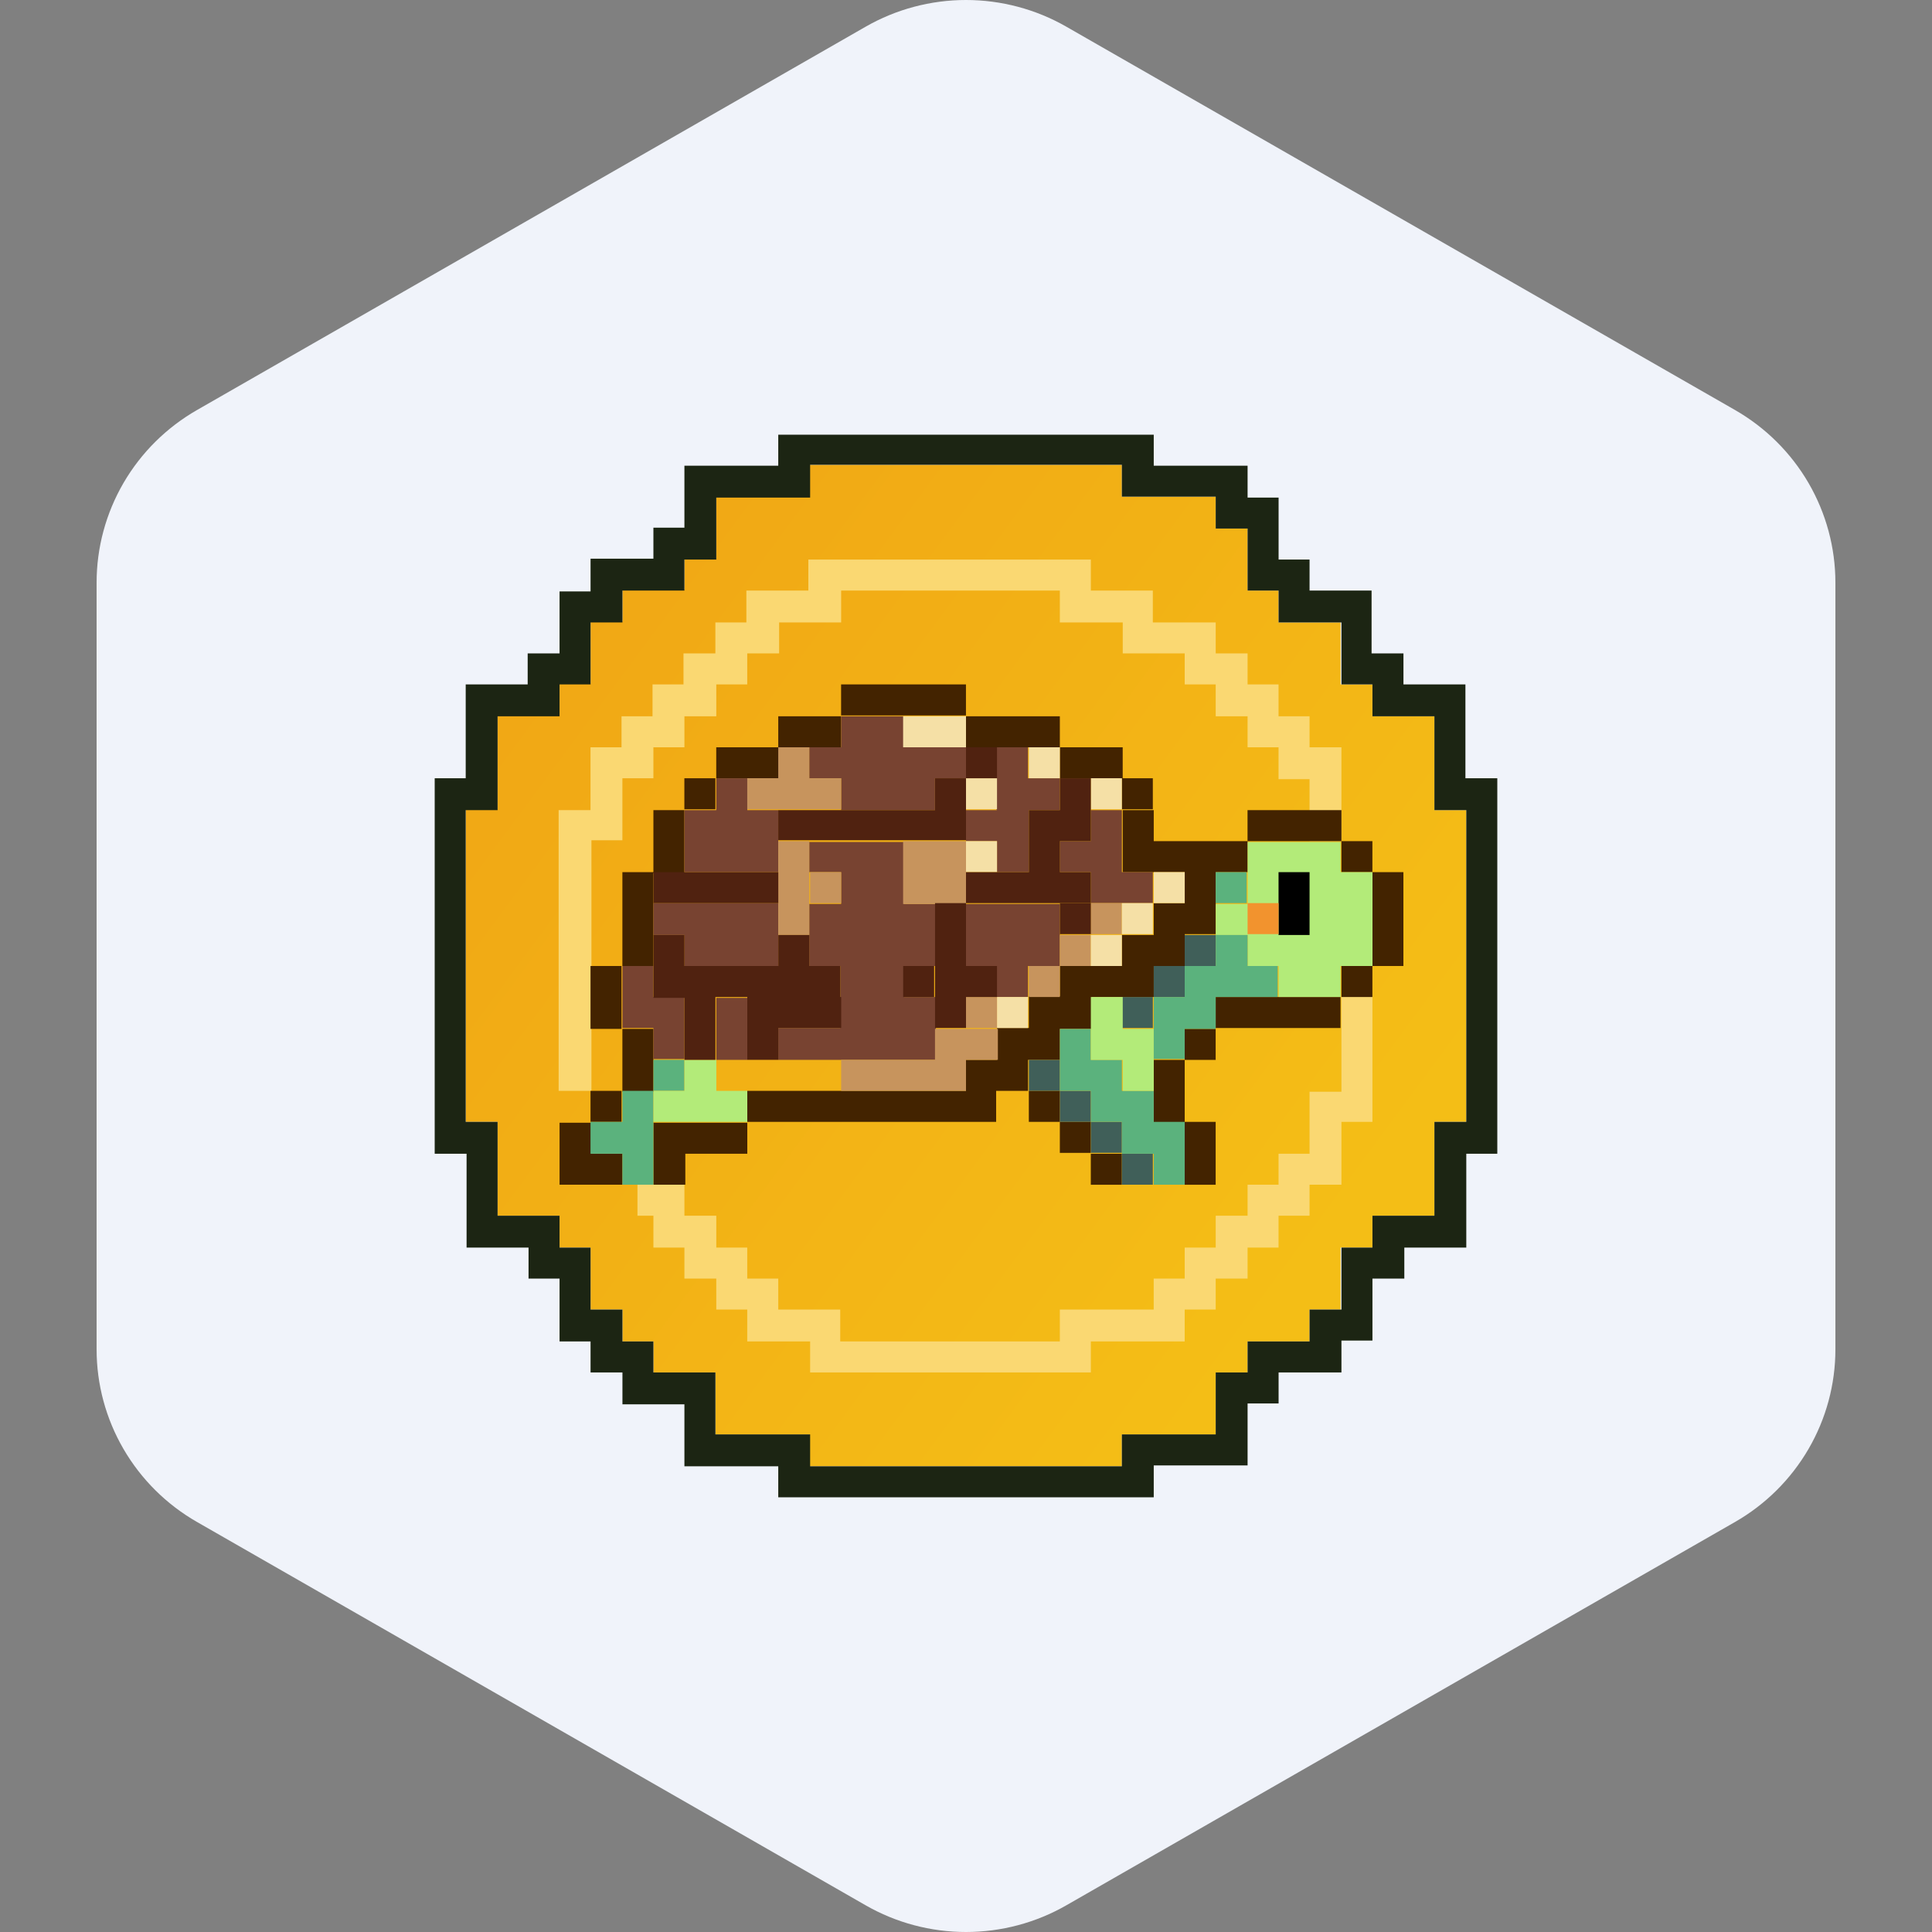
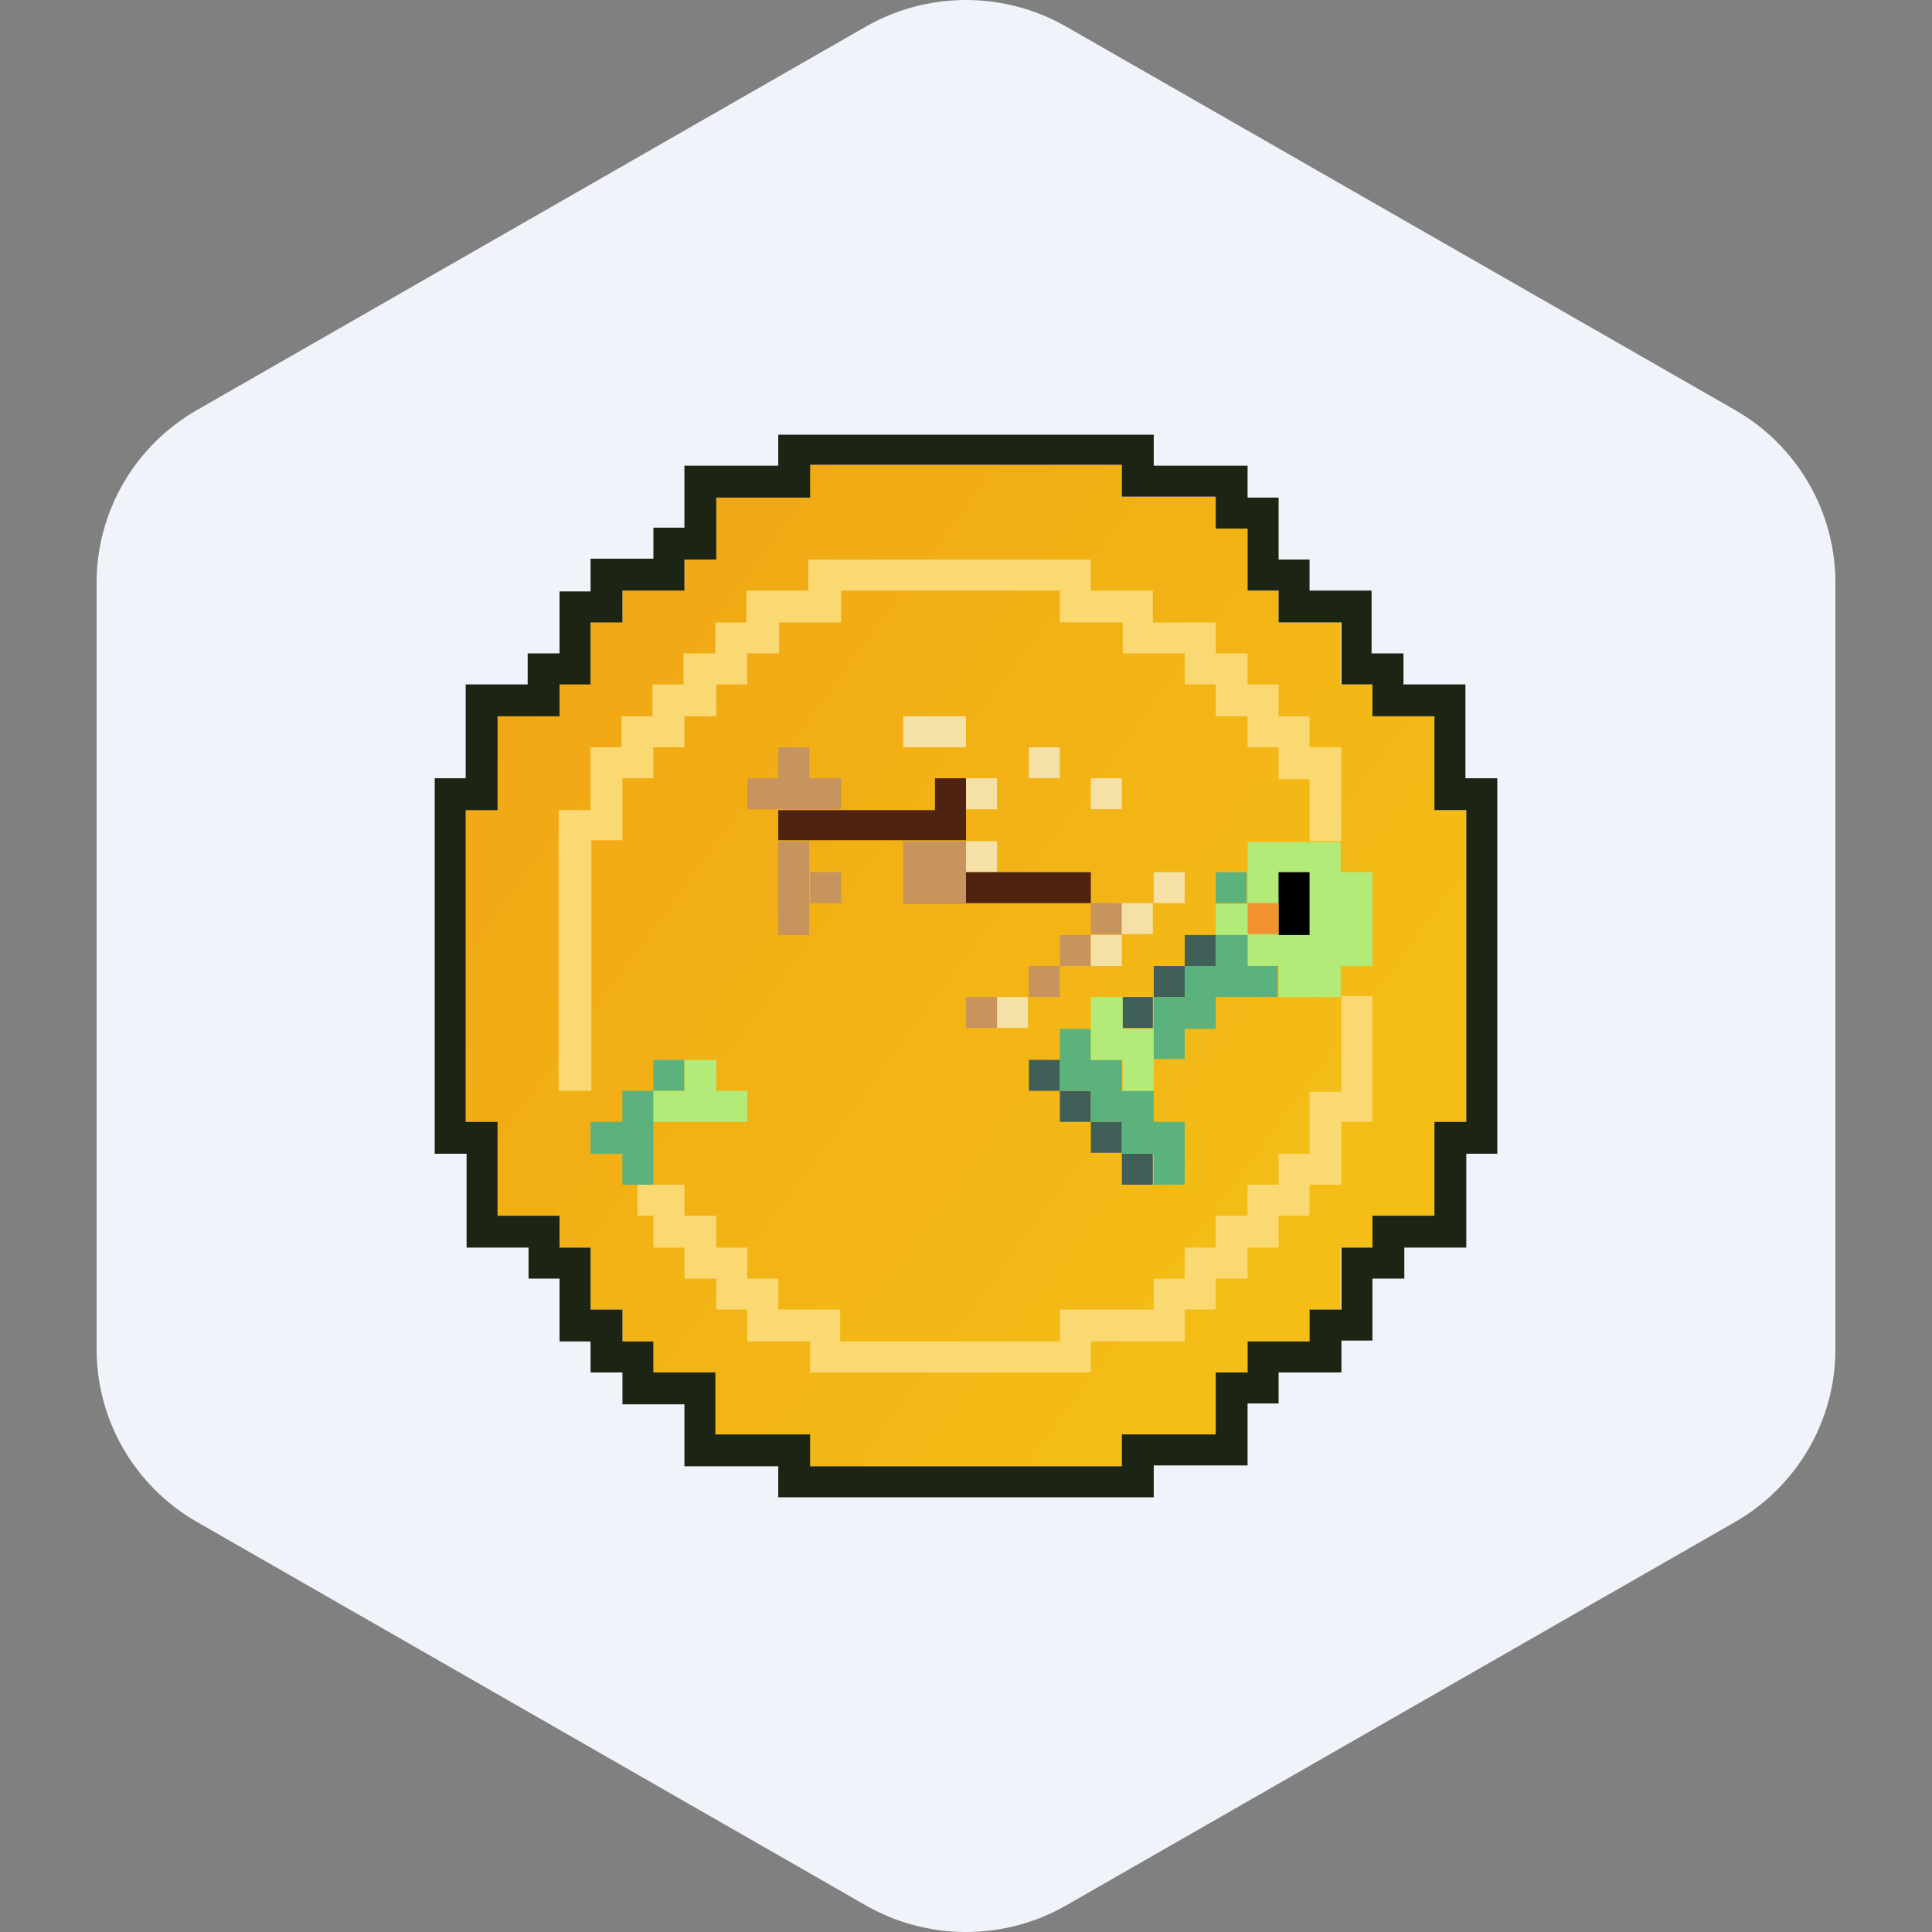
<svg xmlns="http://www.w3.org/2000/svg" width="40" height="40" viewBox="0 0 40 40" fill="none">
  <rect x="0" y="0" width="40" height="40" fill="#808080" stroke="none" />
  <path fill-rule="evenodd" clip-rule="evenodd" d="M22.078 0.553L35.922 8.489C36.553 8.851 37.078 9.372 37.443 9.999C37.808 10.627 38 11.339 38 12.063V27.937C38 28.661 37.808 29.373 37.443 30C37.078 30.628 36.553 31.149 35.922 31.511L22.078 39.447C21.447 39.809 20.73 40 20 40C19.27 40 18.553 39.809 17.922 39.447L4.079 31.511C3.447 31.149 2.922 30.628 2.557 30C2.192 29.373 2 28.661 2 27.937V12.063C2 11.339 2.192 10.627 2.557 9.999C2.922 9.372 3.447 8.851 4.079 8.489L17.922 0.553C18.553 0.191 19.27 0 20 0C20.73 0 21.447 0.191 22.078 0.553Z" fill="#F0F3FA" />
  <path d="M9.642 16.773V23.227H10.302V25.17H11.585V25.83H12.227V27.113H12.887V27.773H13.528V28.415H14.812V29.698H16.755V30.358H23.227V29.698H25.17V28.415H25.83V27.773H27.113V27.113H27.755V25.83H28.415V25.17H29.698V23.227H30.358V16.773H29.698V14.83H28.415V14.17H27.755V12.887H26.472V12.227H25.83V10.944H25.17V10.284H23.227V9.624H16.755V10.284H14.83V11.567H14.17V12.209H12.887V12.868H12.227V14.152H11.585V14.812H10.302V16.755H9.642V16.773Z" fill="url(#paint0_linear_882_11044)" />
-   <path d="M11.585 24.528V23.245H12.245V23.887H12.887V24.528H11.604H11.585ZM14.17 24.528H13.529V23.245H15.472V22.585H20V21.943H20.642V21.283H21.302V20.623H21.944V20H23.227V19.358H23.887V18.698H24.529V18.057H23.245V16.773H23.887V17.415H25.831V18.057H25.17V19.34H24.529V20H23.887V20.642H22.604V21.302H21.944V21.943H21.284V22.585H20.624V23.227H15.472V23.887H14.189V24.528H14.17Z" fill="#432300" />
  <path d="M16.113 9H23.887V9.642H25.83V10.302H26.472V11.585H27.113V12.227H28.397V13.528H29.057V14.17H30.34V16.113H31V23.887H30.358V25.83H29.075V26.472H28.415V27.755H27.773V28.415H26.472V29.057H25.83V30.34H23.887V31H16.113V30.358H14.17V29.075H12.887V28.415H12.227V27.773H11.585V26.472H10.943V25.83H9.66V23.887H9V16.113H9.642V14.17H10.925V13.528H11.585V12.245H12.227V11.567H13.528V10.925H14.17V9.642H16.113V9ZM16.773 9.642V10.302H14.83V11.585H14.17V12.227H12.887V12.887H12.227V14.17H11.585V14.83H10.302V16.773H9.642V23.227H10.302V25.17H11.585V25.83H12.227V27.113H12.887V27.773H13.528V28.415H14.812V29.698H16.773V30.358H23.227V29.698H25.17V28.415H25.83V27.773H27.113V27.113H27.773V25.83H28.415V25.17H29.698V23.227H30.358V16.773H29.698V14.83H28.415V14.17H27.773V12.887H26.472V12.227H25.83V10.943H25.17V10.283H23.227V9.623H16.773V9.642Z" fill="#1C2513" />
  <path d="M28.415 20.642V23.227H27.773V24.528H27.113V25.17H26.471V25.83H25.83V26.472H25.17V27.113H24.528V27.773H22.585V28.415H16.773V27.773H15.471V27.113H14.83V26.472H14.17V25.83H13.528V25.17H13.198V24.528H14.17V25.17H14.83V25.83H15.471V26.472H16.113V27.113H17.396V27.773H21.943V27.113H23.886V26.472H24.528V25.83H25.17V25.17H25.83V24.528H26.471V23.887H27.113V22.603H27.773V20.623H28.415V20.642ZM16.773 11.585H22.585V12.227H23.868V12.887H25.17V13.528H25.83V14.17H26.471V14.83H27.113V15.472H27.773V17.415H27.113V16.132H26.471V15.472H25.83V14.83H25.17V14.17H24.528V13.528H23.245V12.887H21.943V12.227H17.415V12.887H16.131V13.528H15.471V14.17H14.83V14.83H14.17V15.472H13.528V16.113H12.886V17.397H12.245V22.585H11.566V16.773H12.226V15.472H12.868V14.83H13.51V14.17H14.151V13.528H14.811V12.887H15.453V12.227H16.736V11.585H16.773Z" fill="#FAD872" />
-   <path d="M12.226 22.585H12.868V23.227H12.226V22.585ZM21.301 22.585H21.943V23.227H21.301V22.585ZM21.943 23.227H22.584V23.869H21.943V23.227ZM22.584 23.887H23.226V24.529H22.584V23.887ZM24.528 21.302H25.169V21.944H24.528V21.302ZM27.773 20H28.414V20.642H27.773V20ZM27.773 17.415H28.414V18.057H27.773V17.415ZM25.829 16.773H27.773V17.415H25.829V16.773ZM28.414 18.057H29.056V20H28.414V18.057ZM25.169 20.642H27.754V21.284H25.169V20.642ZM24.528 23.227H25.169V24.529H24.528V23.227ZM23.886 21.944H24.528V23.245H23.886V21.944ZM14.169 16.113H14.811V16.755H14.169V16.113ZM23.226 16.113H23.868V16.755H23.226V16.113ZM14.829 15.472H16.131V16.113H14.829V15.472ZM16.113 14.83H17.414V15.472H16.113V14.83ZM21.943 15.472H23.244V16.113H21.943V15.472ZM19.999 14.83H21.943V15.472H19.999V14.83ZM17.414 14.17H19.999V14.812H17.414V14.17ZM12.226 20H12.868V21.302H12.226V20ZM12.886 18.057H13.528V20H12.886V18.057ZM13.528 16.773H14.169V18.075H13.528V16.773ZM12.886 21.302H13.528V22.604H12.886V21.302Z" fill="#432300" />
  <path d="M13.528 24.528H12.886V23.887H12.226V23.227H12.886V22.585H13.528V24.528ZM13.528 21.943H14.169V22.585H13.528V21.943ZM25.169 18.057H25.811V18.698H25.169V18.057Z" fill="#5BB27D" />
  <path d="M25.171 18.717V19.359H25.831V20H26.472V20.642H27.756V20H28.416V18.057H27.756V17.434H25.831V18.717H25.171ZM13.529 22.585V23.227H15.472V22.585H14.831V21.944H14.171V22.585H13.529Z" fill="#B3EB79" />
  <path d="M21.302 21.943H21.943V22.585H21.302V21.943ZM21.943 22.585H22.585V23.227H21.943V22.585ZM23.227 20.642H23.868V21.283H23.227V20.642ZM23.887 20H24.528V20.642H23.887V20ZM24.528 19.358H25.17V20H24.528V19.358ZM22.585 23.227H23.227V23.868H22.585V23.227ZM23.227 23.887H23.868V24.528H23.227V23.887Z" fill="#405F59" />
  <path d="M21.943 22.585V21.302H22.585V21.943H23.227V22.585H23.887V23.227H24.528V24.528H23.887V23.887H23.227V23.227H22.585V22.585H21.943Z" fill="#5BB27D" />
  <path d="M22.585 20.642V21.944H23.245V22.585H23.887V21.302H23.245V20.642H22.585Z" fill="#B3EB79" />
  <path d="M23.887 20.642V21.925H24.528V21.302H25.17V20.642H26.453V20H25.83V19.358H25.17V20H24.528V20.642H23.887Z" fill="#5BB27D" />
  <path d="M26.471 18.057H27.113V19.358H26.471V18.057Z" fill="black" />
  <path d="M25.83 18.698H26.472V19.34H25.83V18.698Z" fill="#F2932E" />
-   <path d="M17.415 14.83V15.472H16.755V16.113H17.415V16.773H19.358V16.113H20V15.472H18.717V14.83H17.415ZM20.642 16.773H20V17.415H20.642V18.056H21.302V16.773H21.943V16.113H21.283V15.472H20.623V16.755L20.642 16.773ZM21.943 17.415V18.056H22.585V18.698H23.868V18.056H23.227V16.773H22.585V17.415H21.943ZM20.642 20H20V18.716H21.943V20H21.283V20.642H20.623V20H20.642ZM19.358 21.943H16.113V21.283H17.397V20H16.755V18.716H17.415V18.056H16.755V17.433H18.717V18.716H19.377V20H18.717V20.642H19.377V21.943H19.358ZM14.17 16.773V18.056H16.113V16.773H15.472V16.113H14.83V16.773H14.17ZM15.472 21.943H14.83V20.66H15.472V21.943ZM13.528 21.283H12.887V20H13.528V20.642H14.17V21.925H13.528V21.302V21.283ZM14.17 19.358H13.528V18.698H16.113V20H14.17V19.358Z" fill="#784331" />
-   <path d="M17.415 21.943H20V22.585H17.415V21.943ZM19.358 21.302H20.66V21.943H19.358V21.302Z" fill="#C7945D" />
  <path d="M20.642 20.642H21.283V21.284H20.642V20.642Z" fill="#F5E0A6" />
  <path d="M20 20.642H20.641V21.283H20V20.642ZM21.301 20H21.943V20.642H21.301V20ZM21.943 19.358H22.584V20H21.943V19.358ZM22.584 18.698H23.226V19.34H22.584V18.698ZM16.113 15.472H16.755V16.113H16.113V15.472ZM16.773 18.057H17.415V18.698H16.773V18.057ZM18.698 17.415H20V18.717H18.698V17.415ZM16.113 17.415H16.755V19.358H16.113V17.415ZM15.471 16.113H17.415V16.755H15.471V16.113Z" fill="#C7945D" />
  <path d="M22.585 19.358H23.227V20H22.585V19.358ZM22.585 16.113H23.227V16.755H22.585V16.113ZM21.302 15.472H21.943V16.113H21.302V15.472Z" fill="#F5E0A6" />
  <path d="M16.113 17.415V16.773H19.358V16.113H20V17.396H16.113V17.415Z" fill="#502210" />
  <path d="M20 17.415H20.642V18.056H20V17.415ZM20 16.113H20.642V16.755H20V16.113ZM18.698 14.83H20V15.472H18.698V14.83ZM23.227 18.698H23.868V19.34H23.227V18.698ZM23.887 18.056H24.528V18.698H23.887V18.056Z" fill="#F5E0A6" />
-   <path d="M20 15.472H20.642V16.113H20V15.472ZM18.699 20H19.34V20.642H18.699V20ZM20 20H20.642V20.642H20V20ZM21.944 18.698H22.585V19.34H21.944V18.698ZM16.114 19.358H16.756V20H16.114V19.358ZM14.171 20H17.397V20.642H14.171V20ZM16.114 20.642H17.416V21.283H16.114V20.642ZM19.359 18.698H20V21.283H19.359V18.698ZM13.529 19.358H14.171V20.66H13.529V19.358ZM14.171 20.642H14.812V21.943H14.171V20.642ZM15.472 20.642H16.114V21.943H15.472V20.642ZM13.529 18.057H16.114V18.698H13.529V18.057ZM21.302 16.773H21.944V18.075H21.302V16.773ZM21.944 16.113H22.585V17.415H21.944V16.113Z" fill="#502210" />
  <path d="M20 18.057H22.585V18.698H20V18.057Z" fill="#502210" />
  <defs>
    <linearGradient id="paint0_linear_882_11044" x1="12.227" y1="12.557" x2="28.415" y2="24.529" gradientUnits="userSpaceOnUse">
      <stop stop-color="#F1A815" />
      <stop offset="1" stop-color="#F4BE16" />
    </linearGradient>
  </defs>
</svg>